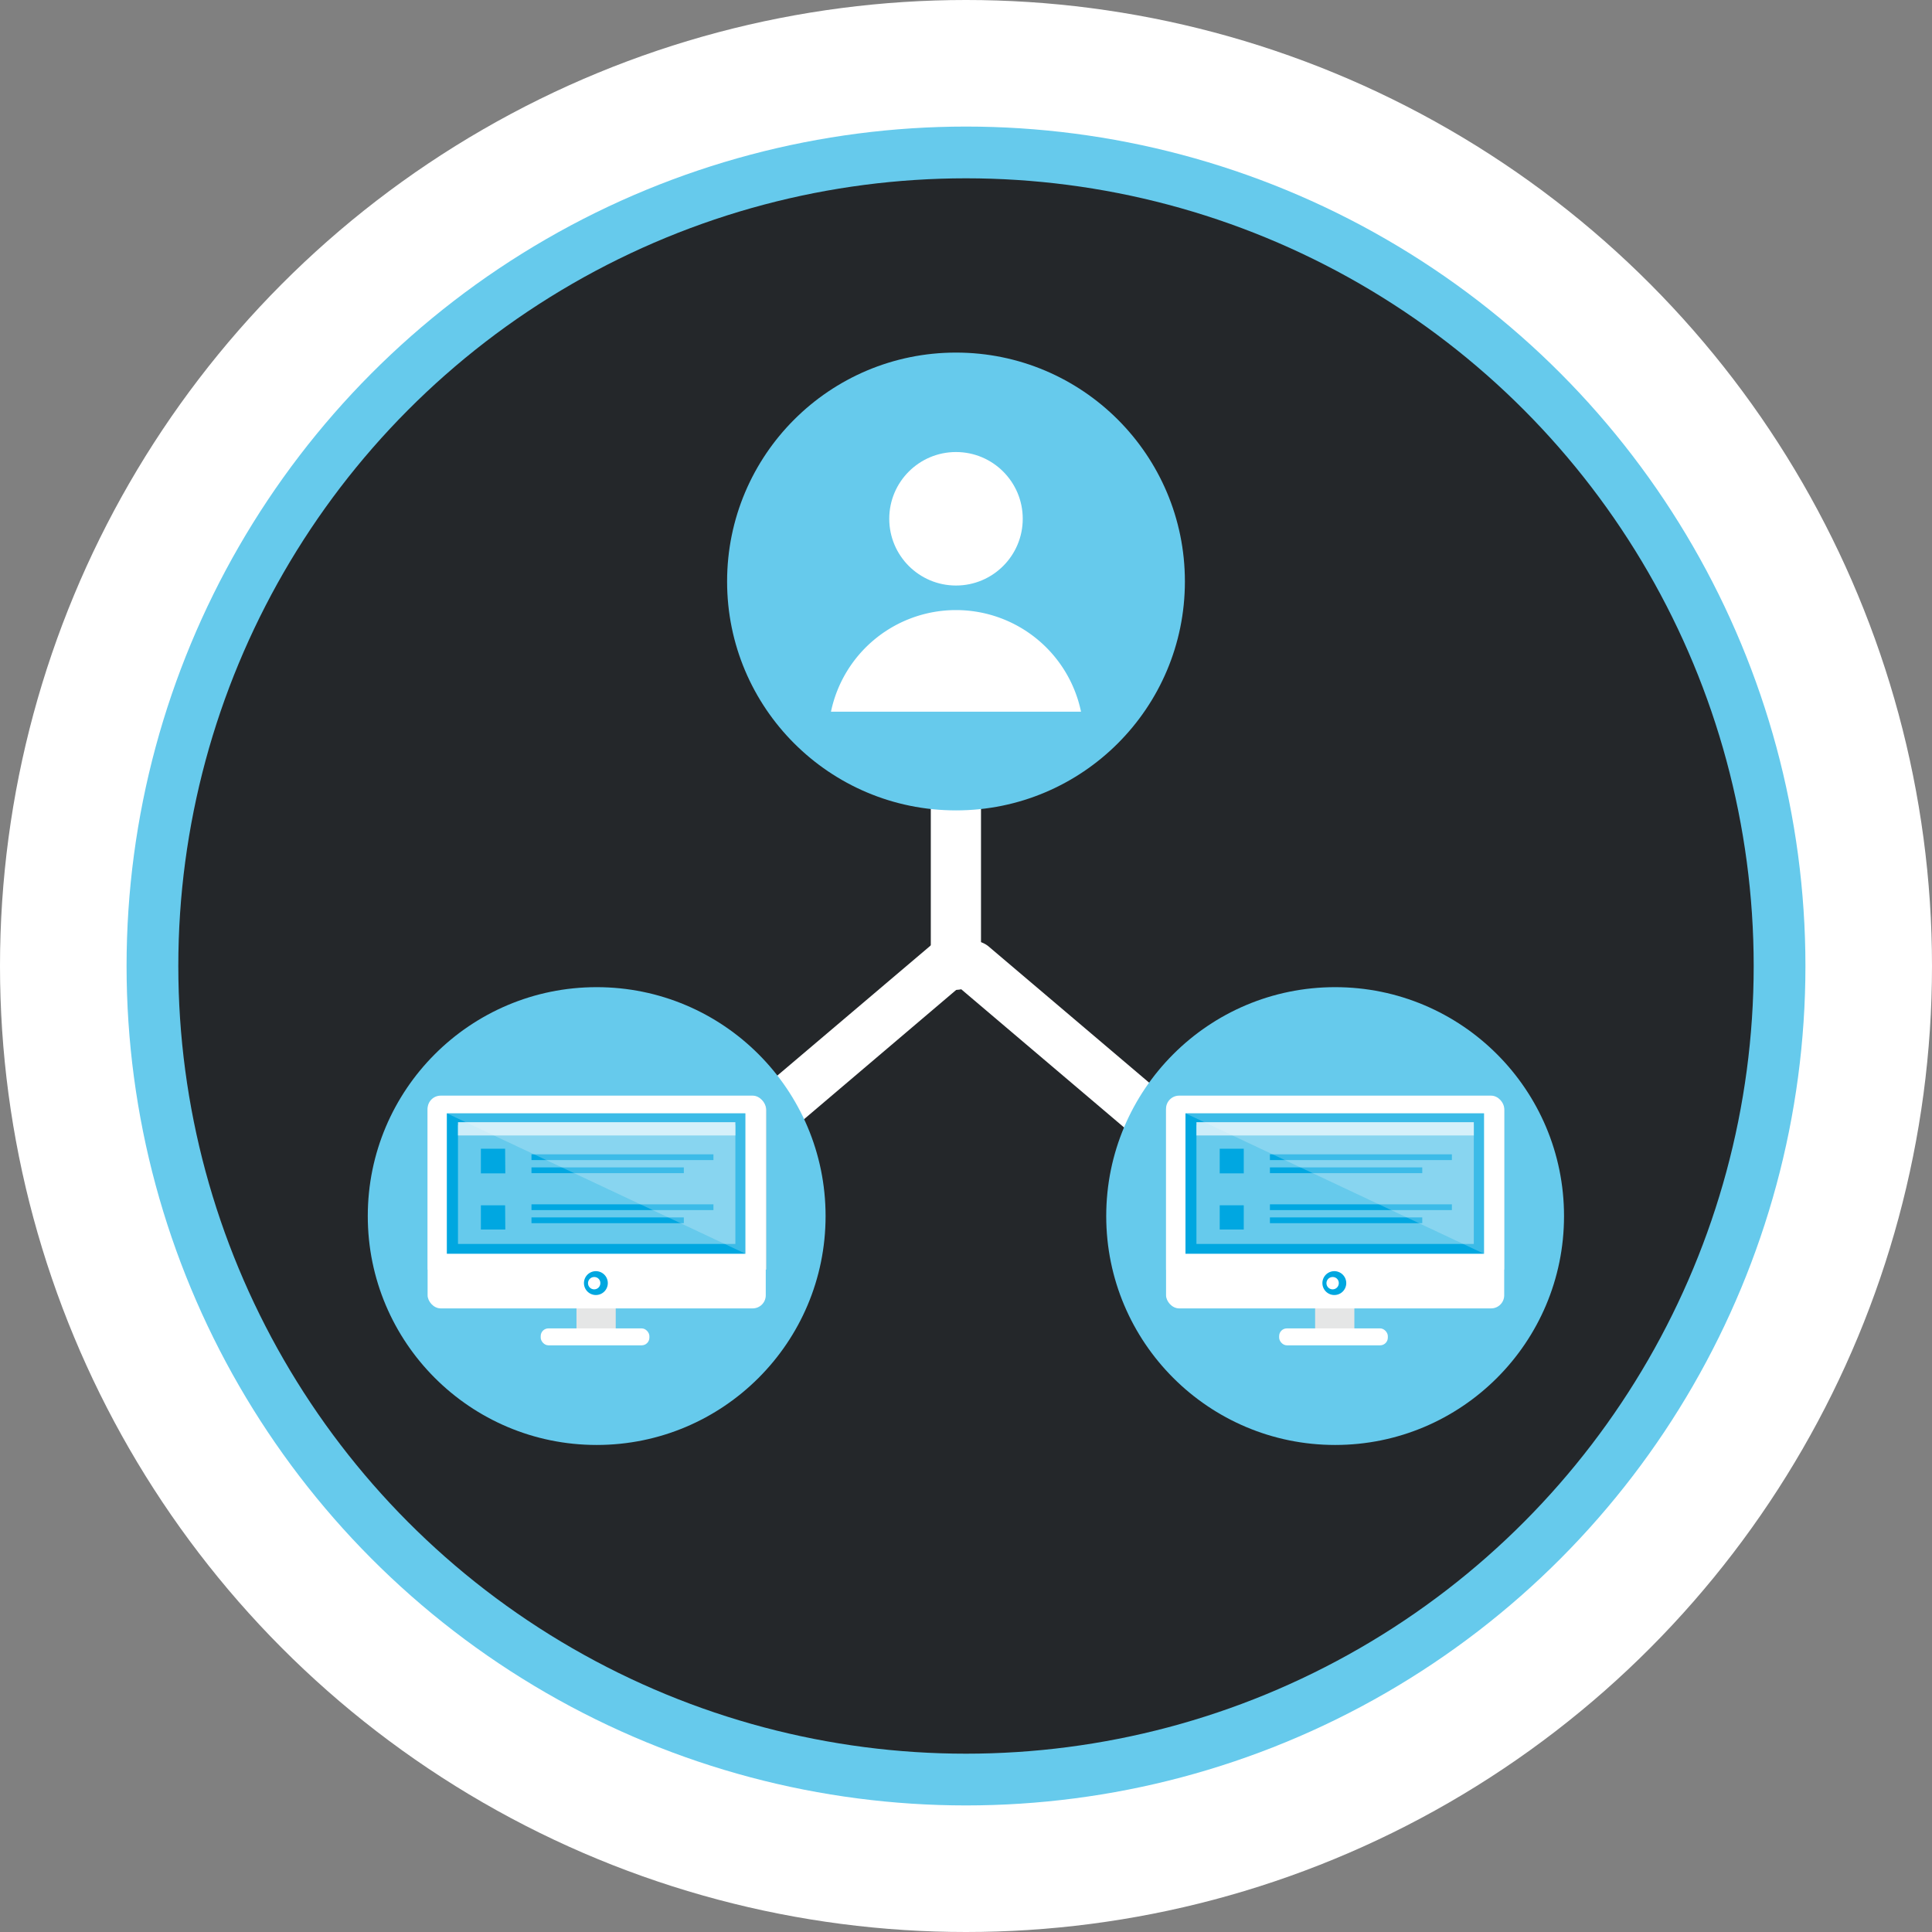
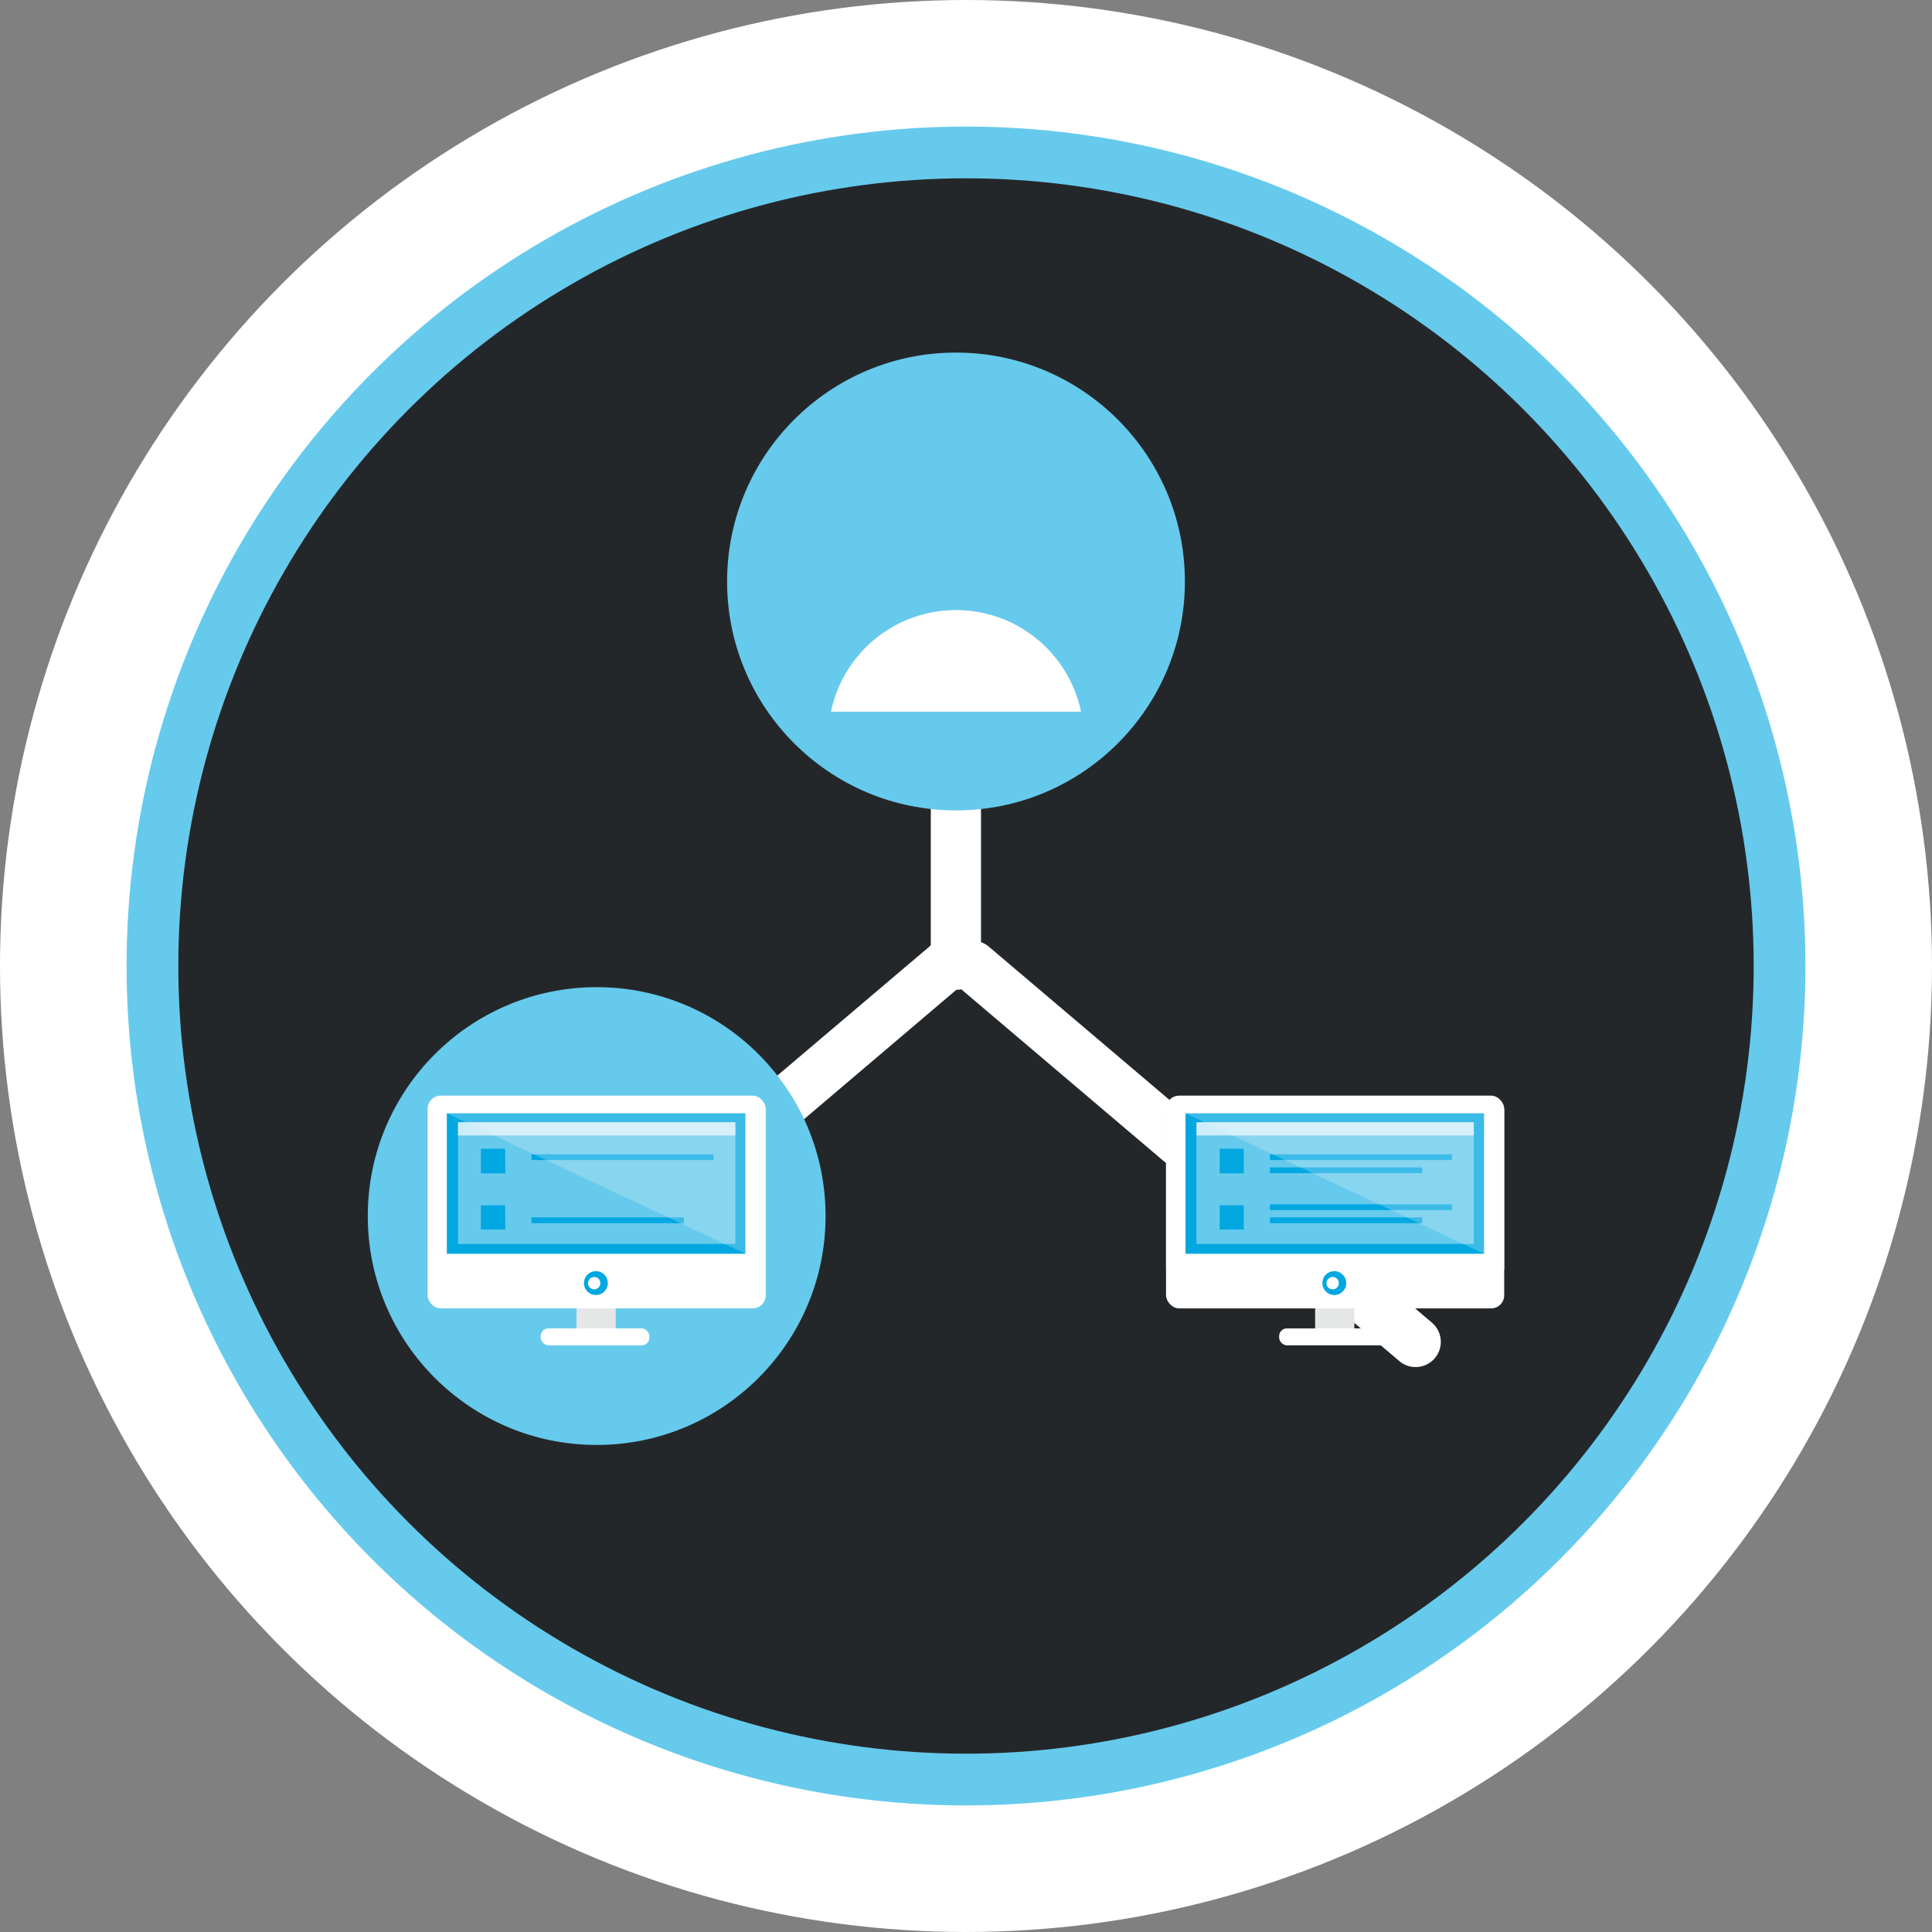
<svg xmlns="http://www.w3.org/2000/svg" viewBox="0 0 100.44 100.44">
  <rect x="0" y="0" width="100.44" height="100.44" fill="#808080" stroke="none" />
  <defs>
    <style>.cls-1{fill:#fff;}.cls-2{fill:#66caec;}.cls-3{fill:#24272a;}.cls-4{fill:#e5e6e6;}.cls-5{fill:#00a7e0;}.cls-6{fill:#ccedf9;}.cls-7{fill:#00a7e1;}.cls-8{fill:#f1fafe;opacity:0.25;}</style>
  </defs>
  <g id="Layer_2" data-name="Layer 2">
    <g id="Layer_1-2" data-name="Layer 1">
      <circle class="cls-1" cx="50.22" cy="50.22" r="50.22" />
      <circle class="cls-2" cx="50.22" cy="50.22" r="43.64" />
      <circle class="cls-3" cx="50.22" cy="50.22" r="40.95" />
      <path class="cls-1" d="M49.7,51.46a1.31,1.31,0,0,1-1.31-1.31V20A1.31,1.31,0,1,1,51,20V50.15A1.31,1.31,0,0,1,49.7,51.46Z" />
      <path class="cls-1" d="M73.59,71.07a1.27,1.27,0,0,1-.84-.31L49.69,51.19a1.31,1.31,0,0,1,1.69-2L74.44,68.76a1.31,1.31,0,0,1-.85,2.31Z" />
      <path class="cls-1" d="M26.12,71.07a1.31,1.31,0,0,1-.85-2.31L48.33,49.2a1.31,1.31,0,1,1,1.69,2L27,70.76A1.31,1.31,0,0,1,26.12,71.07Z" />
      <circle class="cls-2" cx="31.02" cy="63.22" r="11.9" />
-       <circle class="cls-2" cx="69.41" cy="63.22" r="11.9" />
      <circle class="cls-2" cx="49.7" cy="30.23" r="11.9" />
-       <circle class="cls-1" cx="49.7" cy="26.97" r="3.47" />
      <path class="cls-1" d="M56.2,37a6.64,6.64,0,0,0-13,0Z" />
-       <path class="cls-4" d="M23,57h16.1a.74.74,0,0,1,.74.74V66a0,0,0,0,1,0,0H22.23a0,0,0,0,1,0,0V57.7A.74.74,0,0,1,23,57Z" />
      <rect class="cls-4" x="29.97" y="66.7" width="2.04" height="2.62" />
      <rect class="cls-1" x="22.23" y="56.96" width="17.58" height="11.06" rx="0.68" />
      <rect class="cls-5" x="23.23" y="57.88" width="15.52" height="7.3" />
      <rect class="cls-1" x="28.11" y="69.06" width="5.65" height="0.88" rx="0.4" />
      <path class="cls-5" d="M30.9,67.32a.62.62,0,0,1,0-1.23.62.62,0,1,1,0,1.23Zm0-.93a.32.32,0,1,0,.31.31A.31.31,0,0,0,30.9,66.39Z" />
      <rect class="cls-2" x="23.81" y="58.49" width="14.42" height="6.18" />
      <rect class="cls-6" x="23.81" y="58.34" width="14.42" height="0.69" />
      <path class="cls-7" d="M26.27,61H25V59.72h1.26Z" />
      <path class="cls-7" d="M26.27,63.92H25V62.66h1.26Z" />
-       <rect class="cls-7" x="27.63" y="62.61" width="9.46" height="0.3" />
      <rect class="cls-7" x="27.63" y="63.29" width="7.92" height="0.3" />
      <rect class="cls-7" x="27.63" y="60.01" width="9.46" height="0.3" />
-       <rect class="cls-7" x="27.63" y="60.69" width="7.92" height="0.3" />
      <polygon class="cls-8" points="38.76 57.88 38.76 65.18 23.23 57.88 38.76 57.88" />
      <path class="cls-4" d="M61.36,57h16.1a.74.74,0,0,1,.74.74V66a0,0,0,0,1,0,0H60.62a0,0,0,0,1,0,0V57.7A.74.74,0,0,1,61.36,57Z" />
      <rect class="cls-4" x="68.37" y="66.7" width="2.04" height="2.62" />
      <rect class="cls-1" x="60.62" y="56.96" width="17.58" height="11.06" rx="0.68" />
      <rect class="cls-5" x="61.63" y="57.88" width="15.52" height="7.3" />
      <rect class="cls-1" x="66.5" y="69.06" width="5.65" height="0.88" rx="0.4" />
      <path class="cls-5" d="M69.29,67.32a.62.62,0,0,1,0-1.23.62.62,0,1,1,0,1.23Zm0-.93a.32.32,0,1,0,.31.31A.31.31,0,0,0,69.29,66.39Z" />
      <rect class="cls-2" x="62.2" y="58.49" width="14.42" height="6.18" />
      <rect class="cls-6" x="62.2" y="58.34" width="14.42" height="0.69" />
      <path class="cls-7" d="M64.66,61H63.41V59.72h1.25Z" />
      <path class="cls-7" d="M64.66,63.92H63.41V62.66h1.25Z" />
      <rect class="cls-7" x="66.02" y="62.61" width="9.46" height="0.3" />
      <rect class="cls-7" x="66.02" y="63.29" width="7.92" height="0.3" />
      <rect class="cls-7" x="66.02" y="60.01" width="9.46" height="0.3" />
      <rect class="cls-7" x="66.02" y="60.69" width="7.92" height="0.3" />
      <polygon class="cls-8" points="77.15 57.88 77.15 65.18 61.63 57.88 77.15 57.88" />
    </g>
  </g>
</svg>